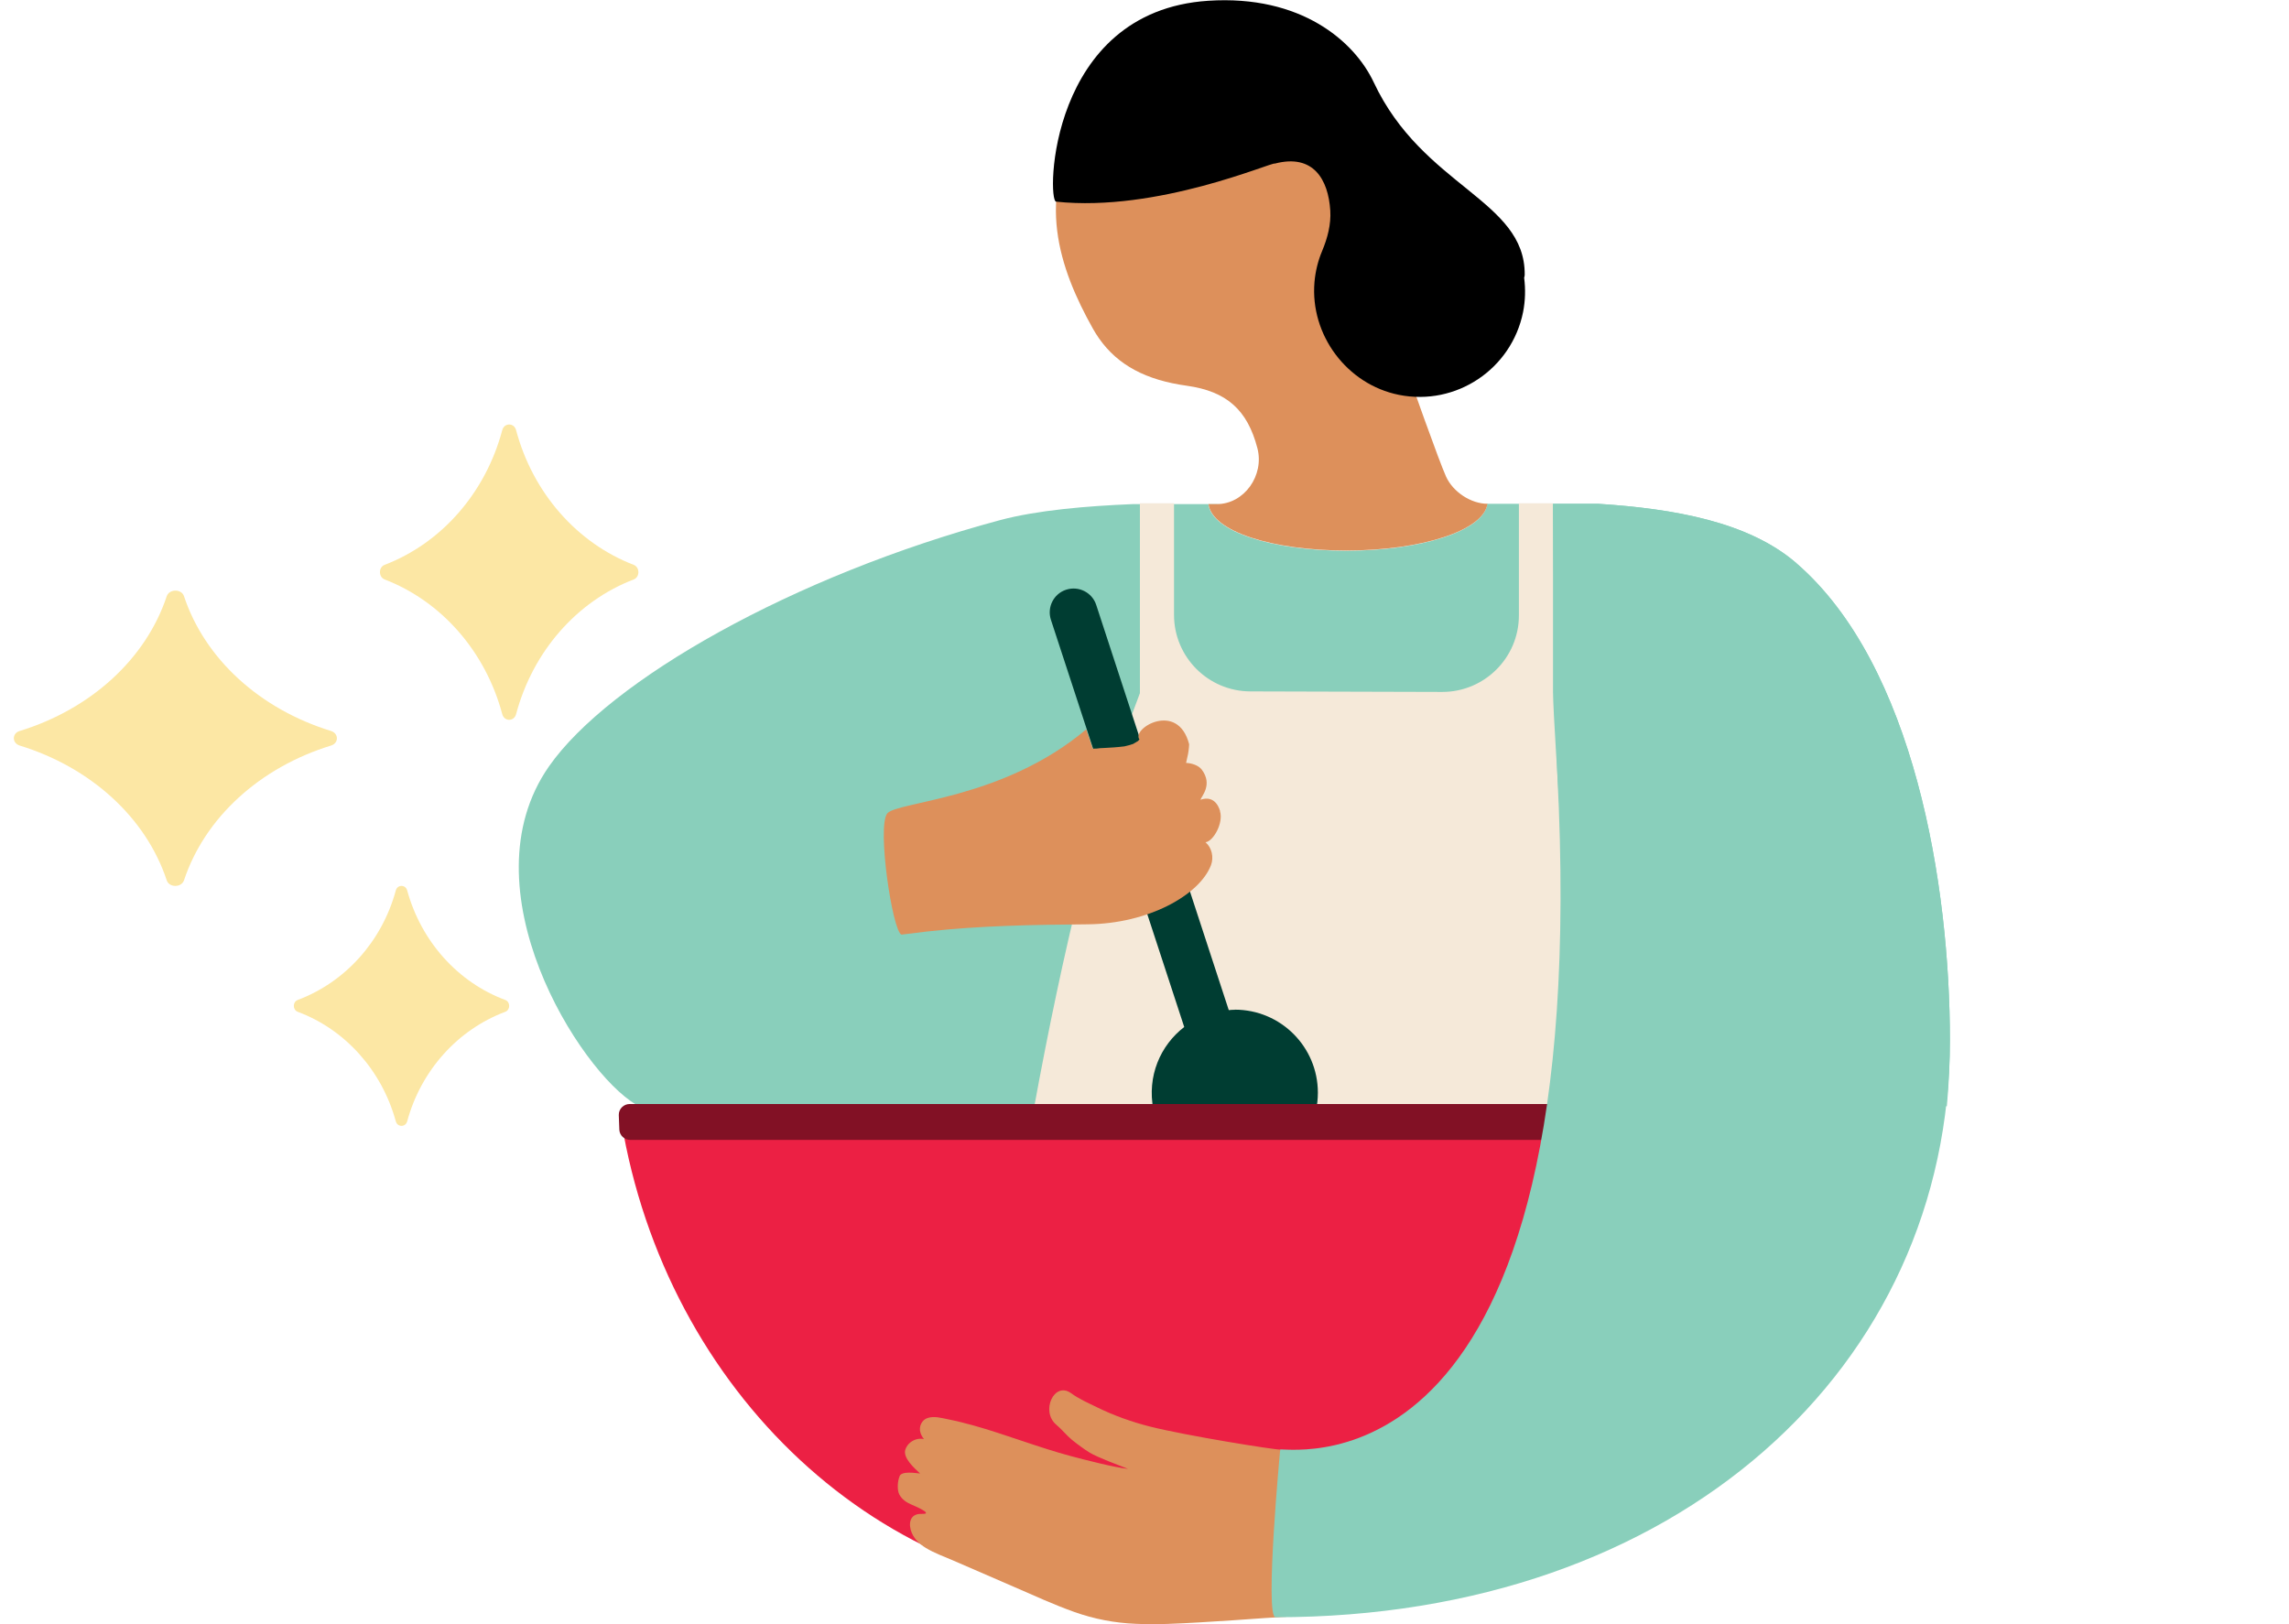
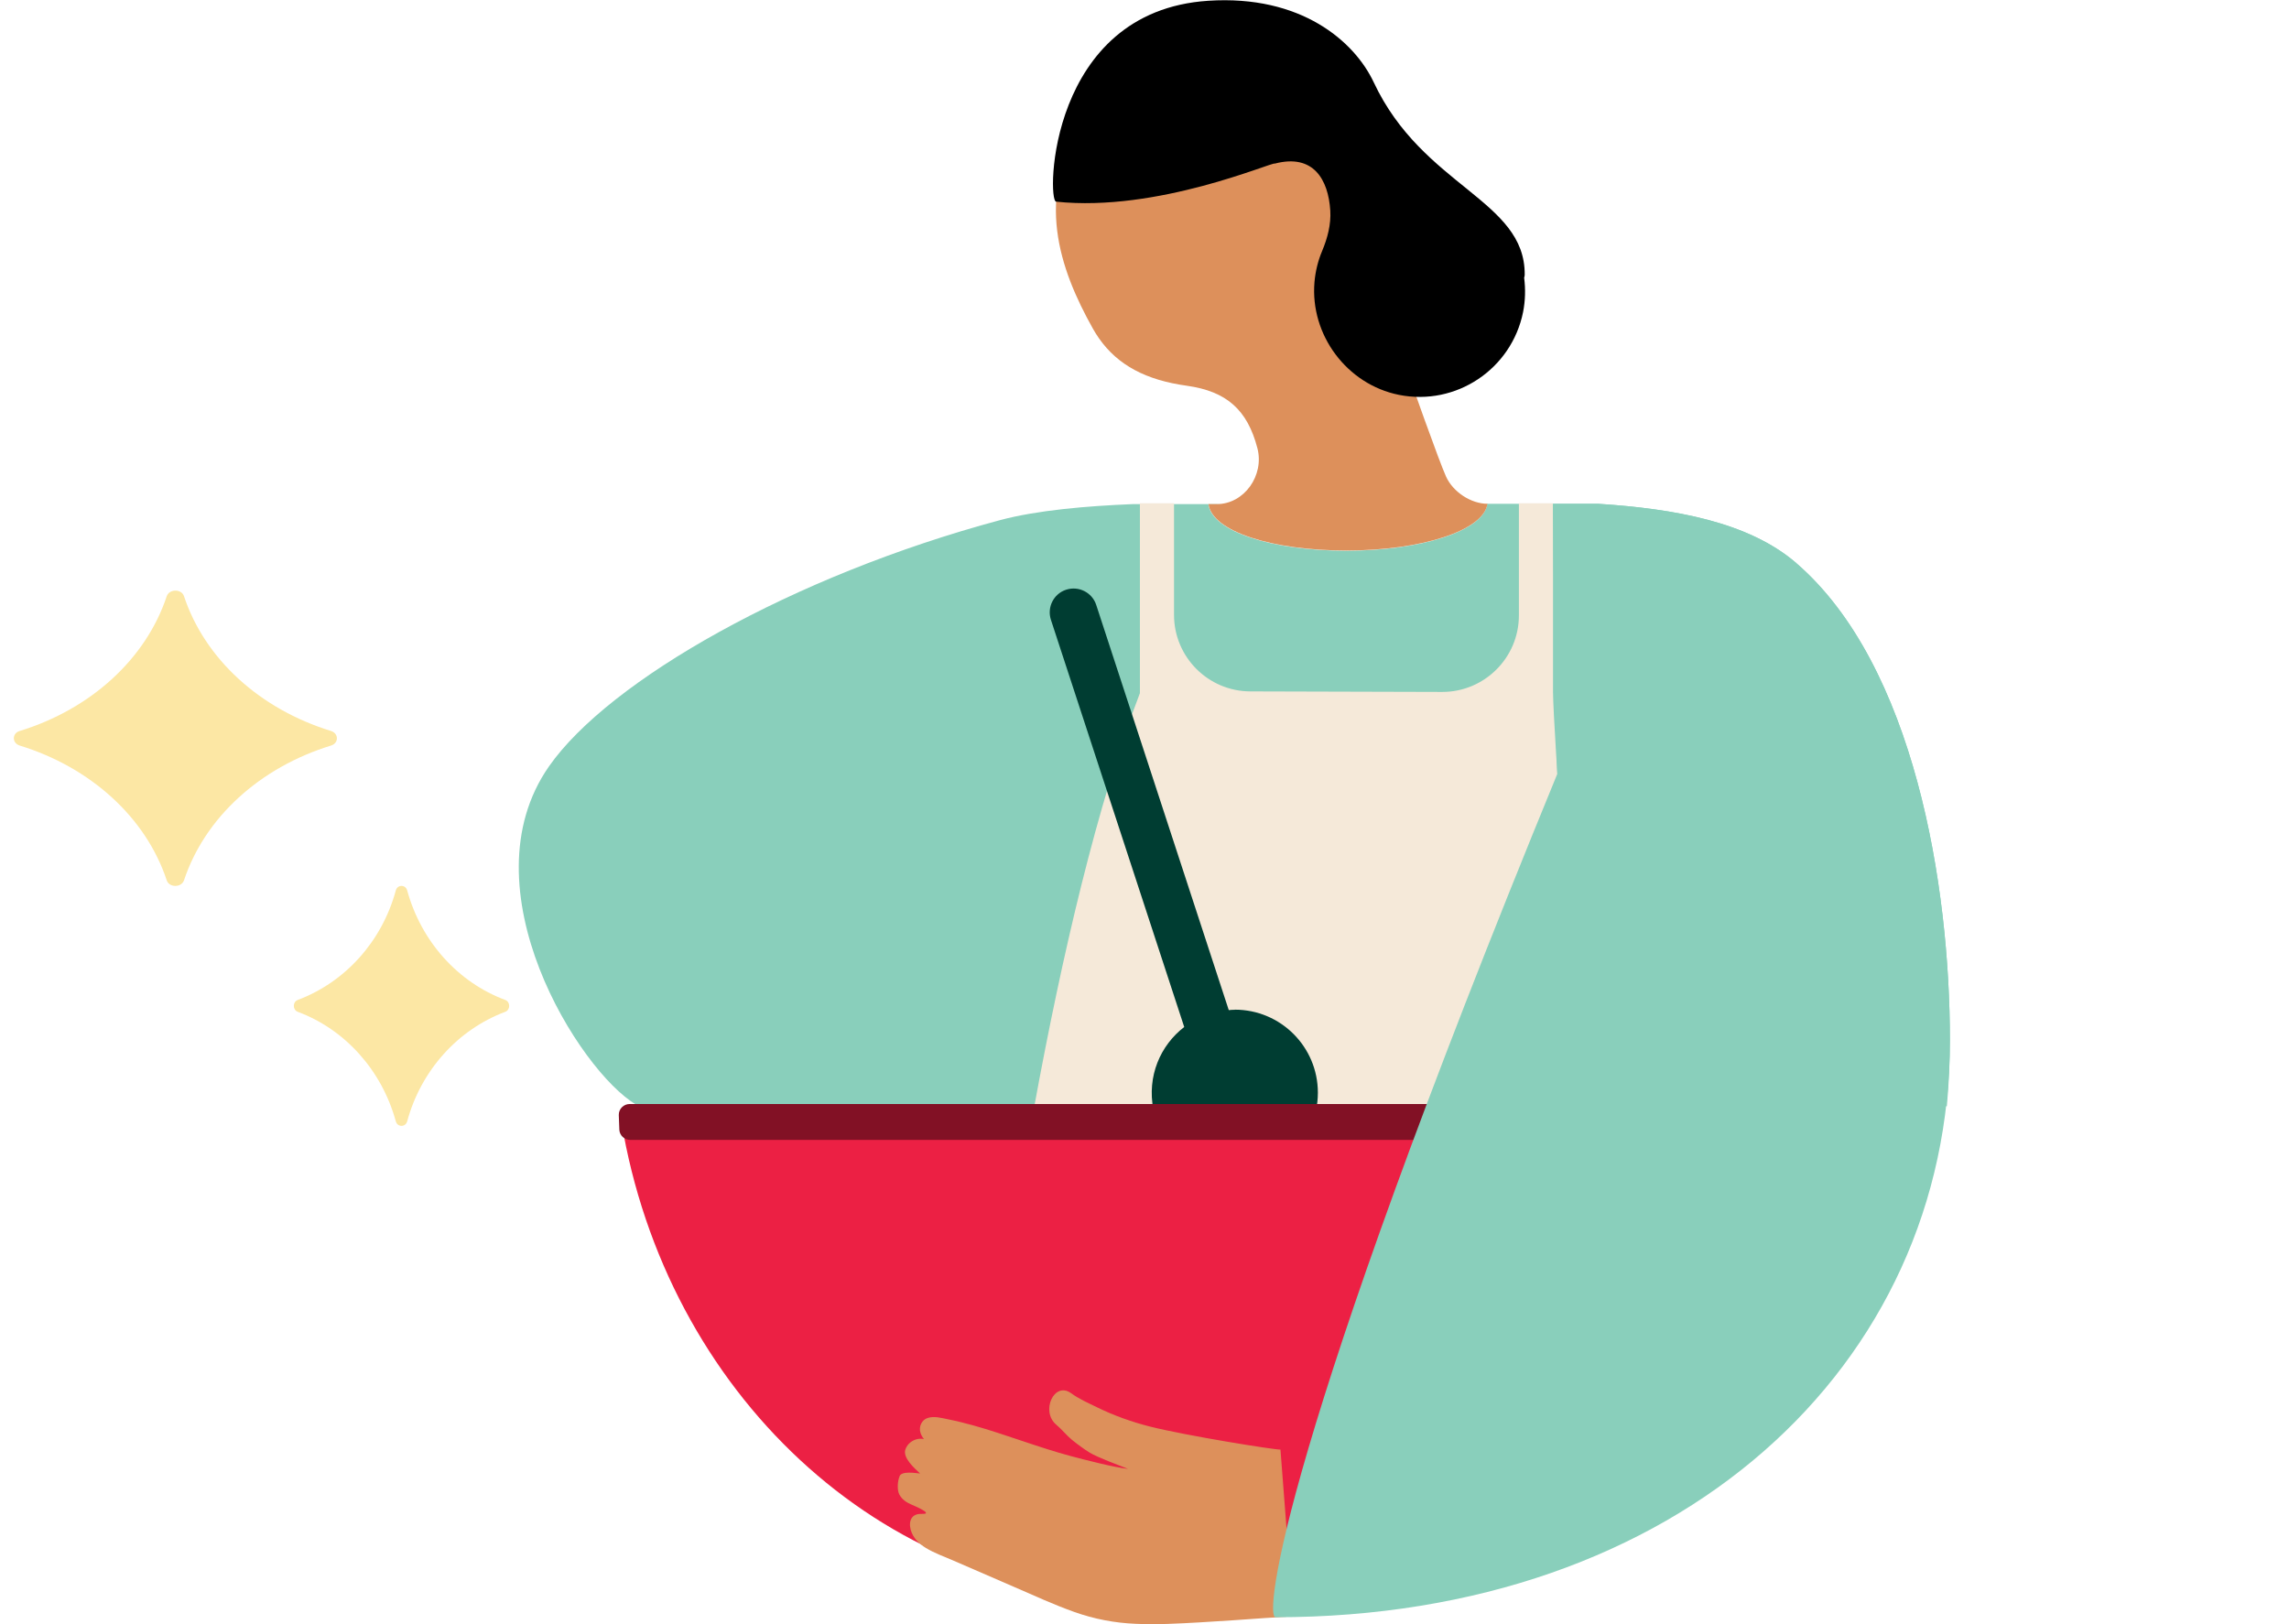
<svg xmlns="http://www.w3.org/2000/svg" height="88" width="124" viewBox="0 0 124 88" version="1.1" fill="none">
  <path d="M34.461 59.846C34.461 59.846 36.506 59.894 39.371 59.936H105.464C105.571 58.759 105.63 57.564 105.63 56.351C105.63 48.023 103.716 36.04 97.303 30.506C94.729 28.283 90.716 27.564 86.567 27.296H80.528C80.528 27.296 80.552 27.338 80.564 27.356C80.278 28.806 76.902 29.84 72.931 29.84C68.913 29.84 65.668 28.806 65.46 27.326H65.906C65.983 27.326 66.054 27.32 66.131 27.314H61.352C58.88 27.415 56.193 27.641 54.172 28.182C42.949 31.195 32.993 36.866 29.741 41.521C25.128 48.13 31.412 58.063 34.455 59.846H34.461Z" fill="#89CFBB" class="sc-iBPRYJ eAOJdG" />
  <path d="M85.575 59.936C85.111 52.714 84.154 39.618 84.13 37.508V27.267H82.282V33.342C82.282 35.636 80.415 37.496 78.121 37.49L67.736 37.461C65.448 37.455 63.599 35.6 63.599 33.312V27.267H61.751V37.556C59.456 43.5 57.524 51.78 56.032 59.936H85.569H85.575Z" fill="#F5E9D9" class="sc-iBPRYJ ippmSQ" />
  <path d="M85.931 47.239C85.931 47.203 85.931 47.168 85.925 47.138C85.925 47.173 85.925 47.203 85.931 47.239Z" fill="#F6E3CF" class="sc-iBPRYJ ctZFTx" />
  <path d="M66.886 54.711C66.779 54.711 66.672 54.717 66.565 54.729L59.385 32.777C59.165 32.099 58.434 31.731 57.756 31.951C57.078 32.17 56.71 32.902 56.93 33.579L64.152 55.644C62.862 56.637 62.125 58.307 62.482 60.126C62.826 61.873 64.241 63.282 65.989 63.621C68.872 64.18 71.392 61.986 71.392 59.205C71.392 56.72 69.377 54.705 66.892 54.705L66.886 54.711Z" fill="#003D32" class="sc-iBPRYJ kMoRao" />
-   <path d="M66.096 43.946C65.858 43.167 65.311 43.227 65.032 43.334C65.067 43.161 65.721 42.525 65.103 41.699C64.925 41.467 64.562 41.348 64.253 41.336C64.277 41.235 64.295 41.14 64.318 41.039C64.378 40.801 64.407 40.564 64.419 40.326C63.807 37.948 61.269 39.482 61.727 40.064C61.697 40.094 61.673 40.124 61.644 40.153C61.602 40.183 61.56 40.207 61.513 40.231C61.471 40.255 61.429 40.284 61.382 40.308C61.227 40.361 61.073 40.403 60.912 40.439C60.538 40.486 60.163 40.51 59.789 40.528C59.664 40.528 59.539 40.54 59.414 40.558C59.343 40.558 59.272 40.558 59.2 40.569L58.844 39.517C54.308 43.346 48.572 43.423 48.061 44.077C47.502 44.802 48.346 50.455 48.834 50.639L50.243 50.467C53.126 50.151 56.02 50.104 58.921 50.08C62.208 50.05 64.984 48.493 65.602 46.876C65.763 46.448 65.65 45.931 65.305 45.634C65.727 45.586 66.286 44.594 66.09 43.952L66.096 43.946Z" fill="#DD905B" class="sc-iBPRYJ leERnI" />
  <path d="M34.449 59.829C33.961 59.829 33.581 60.269 33.658 60.75C36.078 75.385 47.716 86.482 61.703 86.482C75.689 86.482 87.328 75.385 89.747 60.75C89.825 60.269 89.444 59.829 88.957 59.829H34.449Z" fill="#EC2044" class="sc-iBPRYJ kAXmkK" />
  <path d="M48.727 79.979C48.87 79.688 49.571 79.813 49.844 79.837C49.547 79.557 48.888 78.987 49.048 78.529C49.155 78.22 49.428 78.03 49.696 77.97C49.815 77.947 49.934 77.947 50.053 77.97C49.975 77.875 49.91 77.768 49.868 77.643C49.749 77.275 49.952 76.924 50.249 76.829C50.605 76.71 51.004 76.829 51.36 76.9C51.812 76.99 52.264 77.102 52.715 77.227C54.505 77.727 56.258 78.428 58.047 78.903C58.791 79.1 60.354 79.504 61.109 79.587C60.675 79.415 59.438 78.957 59.034 78.707C58.701 78.499 58.386 78.267 58.077 78.018C57.78 77.774 57.524 77.447 57.227 77.198C56.353 76.472 57.108 74.82 58.024 75.486C58.458 75.801 58.939 76.009 59.409 76.24C60.342 76.698 61.311 77.043 62.297 77.293C64.277 77.792 69.08 78.559 69.365 78.541L70.061 87.57C69.532 87.6 69.003 87.635 68.48 87.671C67.308 87.754 66.143 87.838 64.972 87.903C63.825 87.968 62.666 88.034 61.513 87.98C60.389 87.933 59.284 87.725 58.196 87.338C57.108 86.952 56.038 86.459 54.968 85.995C53.851 85.507 52.727 85.026 51.61 84.539C51.128 84.331 50.623 84.152 50.16 83.873C49.809 83.659 49.458 83.344 49.333 82.88C49.274 82.654 49.274 82.399 49.411 82.22C49.541 82.054 49.749 82.018 49.94 82.024C50.445 82.042 50.017 81.792 49.387 81.525C49.125 81.412 48.864 81.257 48.715 80.966C48.59 80.728 48.62 80.223 48.739 79.979H48.727Z" fill="#DD905B" class="sc-iBPRYJ leERnI" />
  <path d="M89.92 61.214C89.931 60.946 89.943 60.679 89.949 60.411C89.955 60.084 89.688 59.817 89.361 59.817H34.11C33.783 59.817 33.515 60.084 33.521 60.411C33.527 60.679 33.539 60.946 33.551 61.214C33.569 61.523 33.83 61.761 34.139 61.761H89.331C89.64 61.761 89.902 61.523 89.92 61.214Z" fill="#821125" class="sc-iBPRYJ cDMgdj" />
  <path d="M80.588 27.296C79.678 27.296 78.709 26.648 78.335 25.822C77.574 24.122 72.931 10.664 72.527 9.38C71.243 5.327 67.701 5.136 67.665 5.136C63.236 4.096 62.815 10.153 57.382 9.648C56.971 11.586 57.298 13.464 57.976 15.236C58.315 16.121 58.743 16.983 59.206 17.809C59.313 17.994 59.42 18.172 59.539 18.338C60.562 19.795 62.095 20.597 64.294 20.9C66.452 21.203 67.576 22.208 68.117 24.288C68.497 25.745 67.415 27.314 65.911 27.314H65.466C65.668 28.794 68.913 29.828 72.937 29.828C76.962 29.828 80.379 28.764 80.582 27.284L80.588 27.296Z" fill="#DD905B" class="sc-iBPRYJ leERnI" />
  <path d="M82.567 15.045C82.585 14.992 82.597 14.938 82.597 14.879C82.621 10.825 77.075 10.123 74.418 4.459C73.377 2.247 70.495 -0.291 65.448 0.042C56.787 0.613 56.71 10.873 57.209 10.926C62.719 11.508 68.901 8.768 69.062 8.863C71.148 8.316 71.957 9.725 72.064 11.408C72.111 12.156 71.915 12.899 71.624 13.595C71.404 14.118 71.261 14.683 71.208 15.283C70.964 18.148 72.967 20.829 75.785 21.394C78.876 22.012 81.883 20.003 82.508 16.912C82.632 16.282 82.644 15.658 82.567 15.051V15.045Z" fill="black" class="sc-iBPRYJ bMlgNG" />
-   <path d="M97.309 30.506C94.729 28.283 90.723 27.564 86.574 27.296H84.125C84.125 27.296 84.249 39.755 84.362 41.931C86.395 81.091 70.215 78.464 69.353 78.535C69.353 78.475 68.498 87.624 69.098 87.624C90.949 87.624 105.631 74.041 105.631 56.351C105.631 48.023 103.717 36.04 97.303 30.506H97.309Z" fill="#89CFBB" class="sc-iBPRYJ eAOJdG" />
+   <path d="M97.309 30.506C94.729 28.283 90.723 27.564 86.574 27.296H84.125C84.125 27.296 84.249 39.755 84.362 41.931C69.353 78.475 68.498 87.624 69.098 87.624C90.949 87.624 105.631 74.041 105.631 56.351C105.631 48.023 103.717 36.04 97.303 30.506H97.309Z" fill="#89CFBB" class="sc-iBPRYJ eAOJdG" />
  <path d="M9.032 32.304C7.905 35.706 4.913 38.424 1.067 39.605C0.644 39.733 0.644 40.26 1.067 40.395C4.913 41.576 7.905 44.294 9.032 47.696C9.164 48.101 9.827 48.101 9.968 47.696C11.095 44.294 14.087 41.576 17.933 40.395C18.356 40.267 18.356 39.74 17.933 39.605C14.087 38.424 11.095 35.706 9.968 32.304C9.836 31.899 9.173 31.899 9.032 32.304Z" fill="#FCE7A4" class="sc-iBPRYJ bcrbOA" />
-   <path d="M27.209 23.304C26.302 26.706 23.917 29.424 20.835 30.605C20.499 30.733 20.499 31.26 20.835 31.395C23.909 32.576 26.302 35.294 27.209 38.696C27.319 39.101 27.848 39.101 27.957 38.696C28.864 35.294 31.249 32.576 34.331 31.395C34.667 31.267 34.667 30.74 34.331 30.605C31.258 29.424 28.864 26.706 27.957 23.304C27.848 22.899 27.319 22.899 27.209 23.304Z" fill="#FCE7A4" class="sc-iBPRYJ bcrbOA" />
  <path d="M21.441 48.248C20.692 51.009 18.696 53.217 16.126 54.18C15.847 54.288 15.847 54.712 16.126 54.82C18.696 55.776 20.683 57.991 21.441 60.752C21.528 61.083 21.972 61.083 22.059 60.752C22.809 57.991 24.804 55.783 27.374 54.82C27.653 54.712 27.653 54.288 27.374 54.18C24.804 53.224 22.817 51.009 22.059 48.248C21.972 47.917 21.528 47.917 21.441 48.248Z" fill="#FCE7A4" class="sc-iBPRYJ bcrbOA" />
</svg>